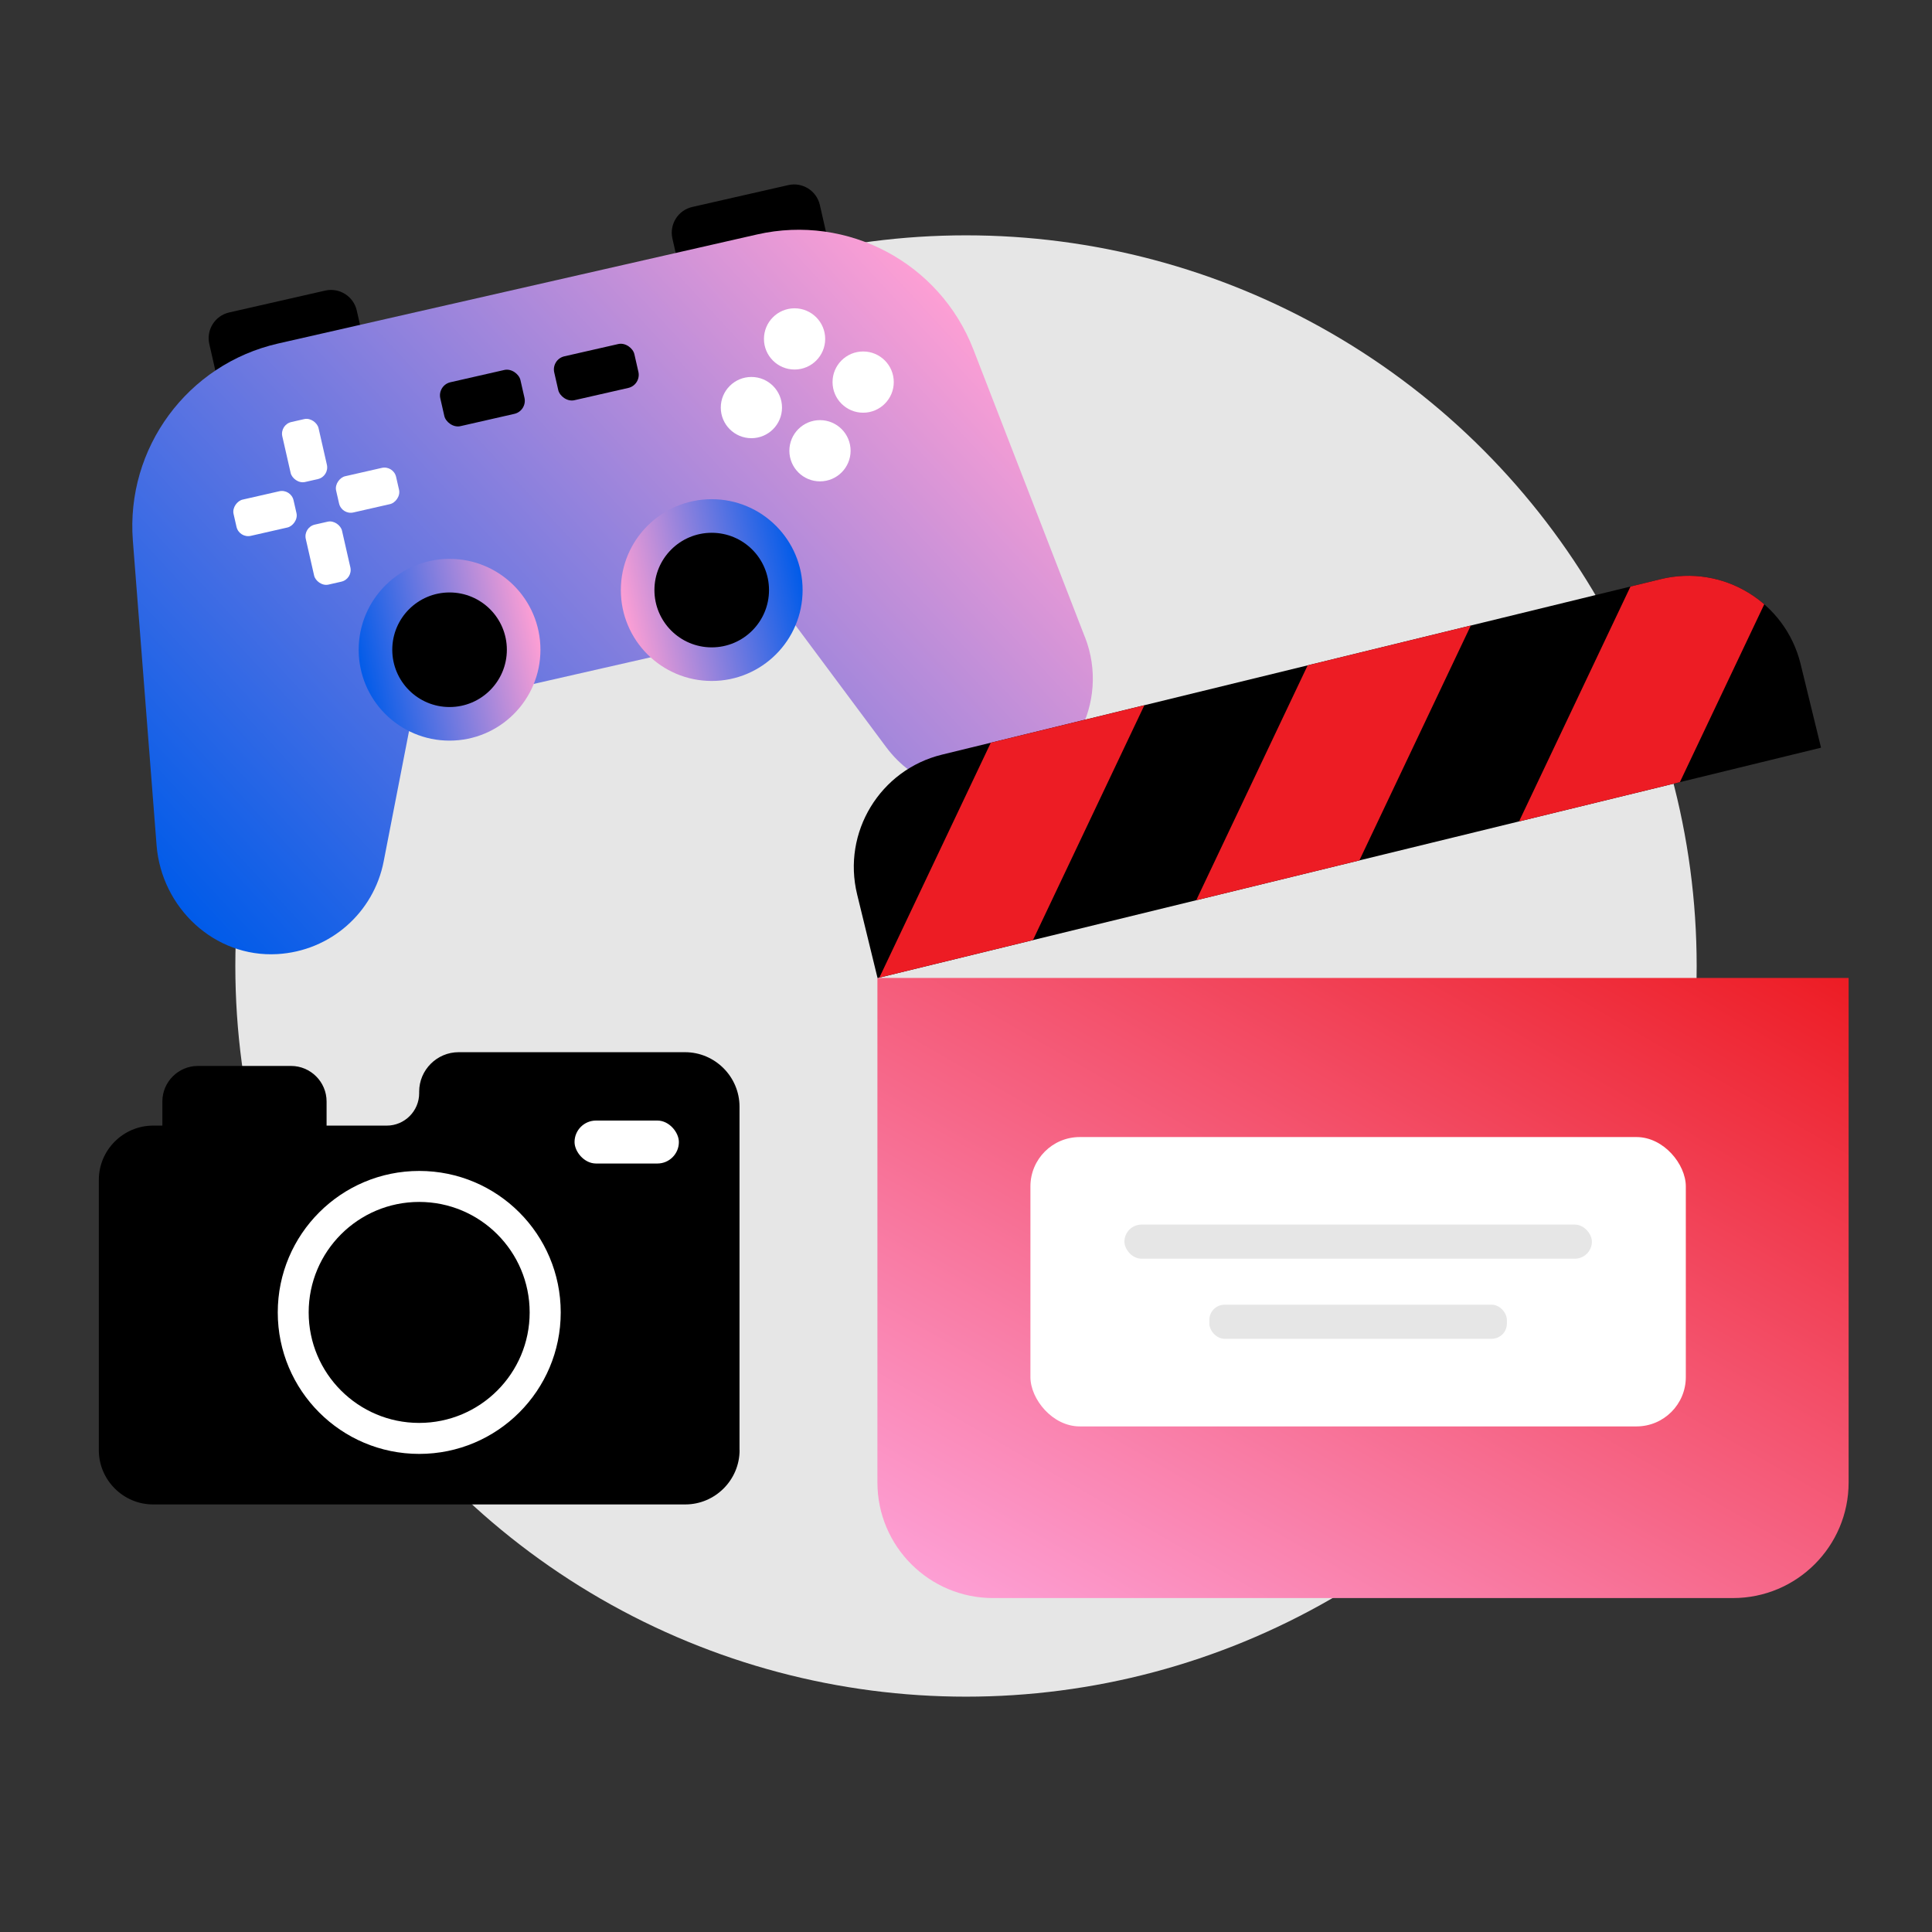
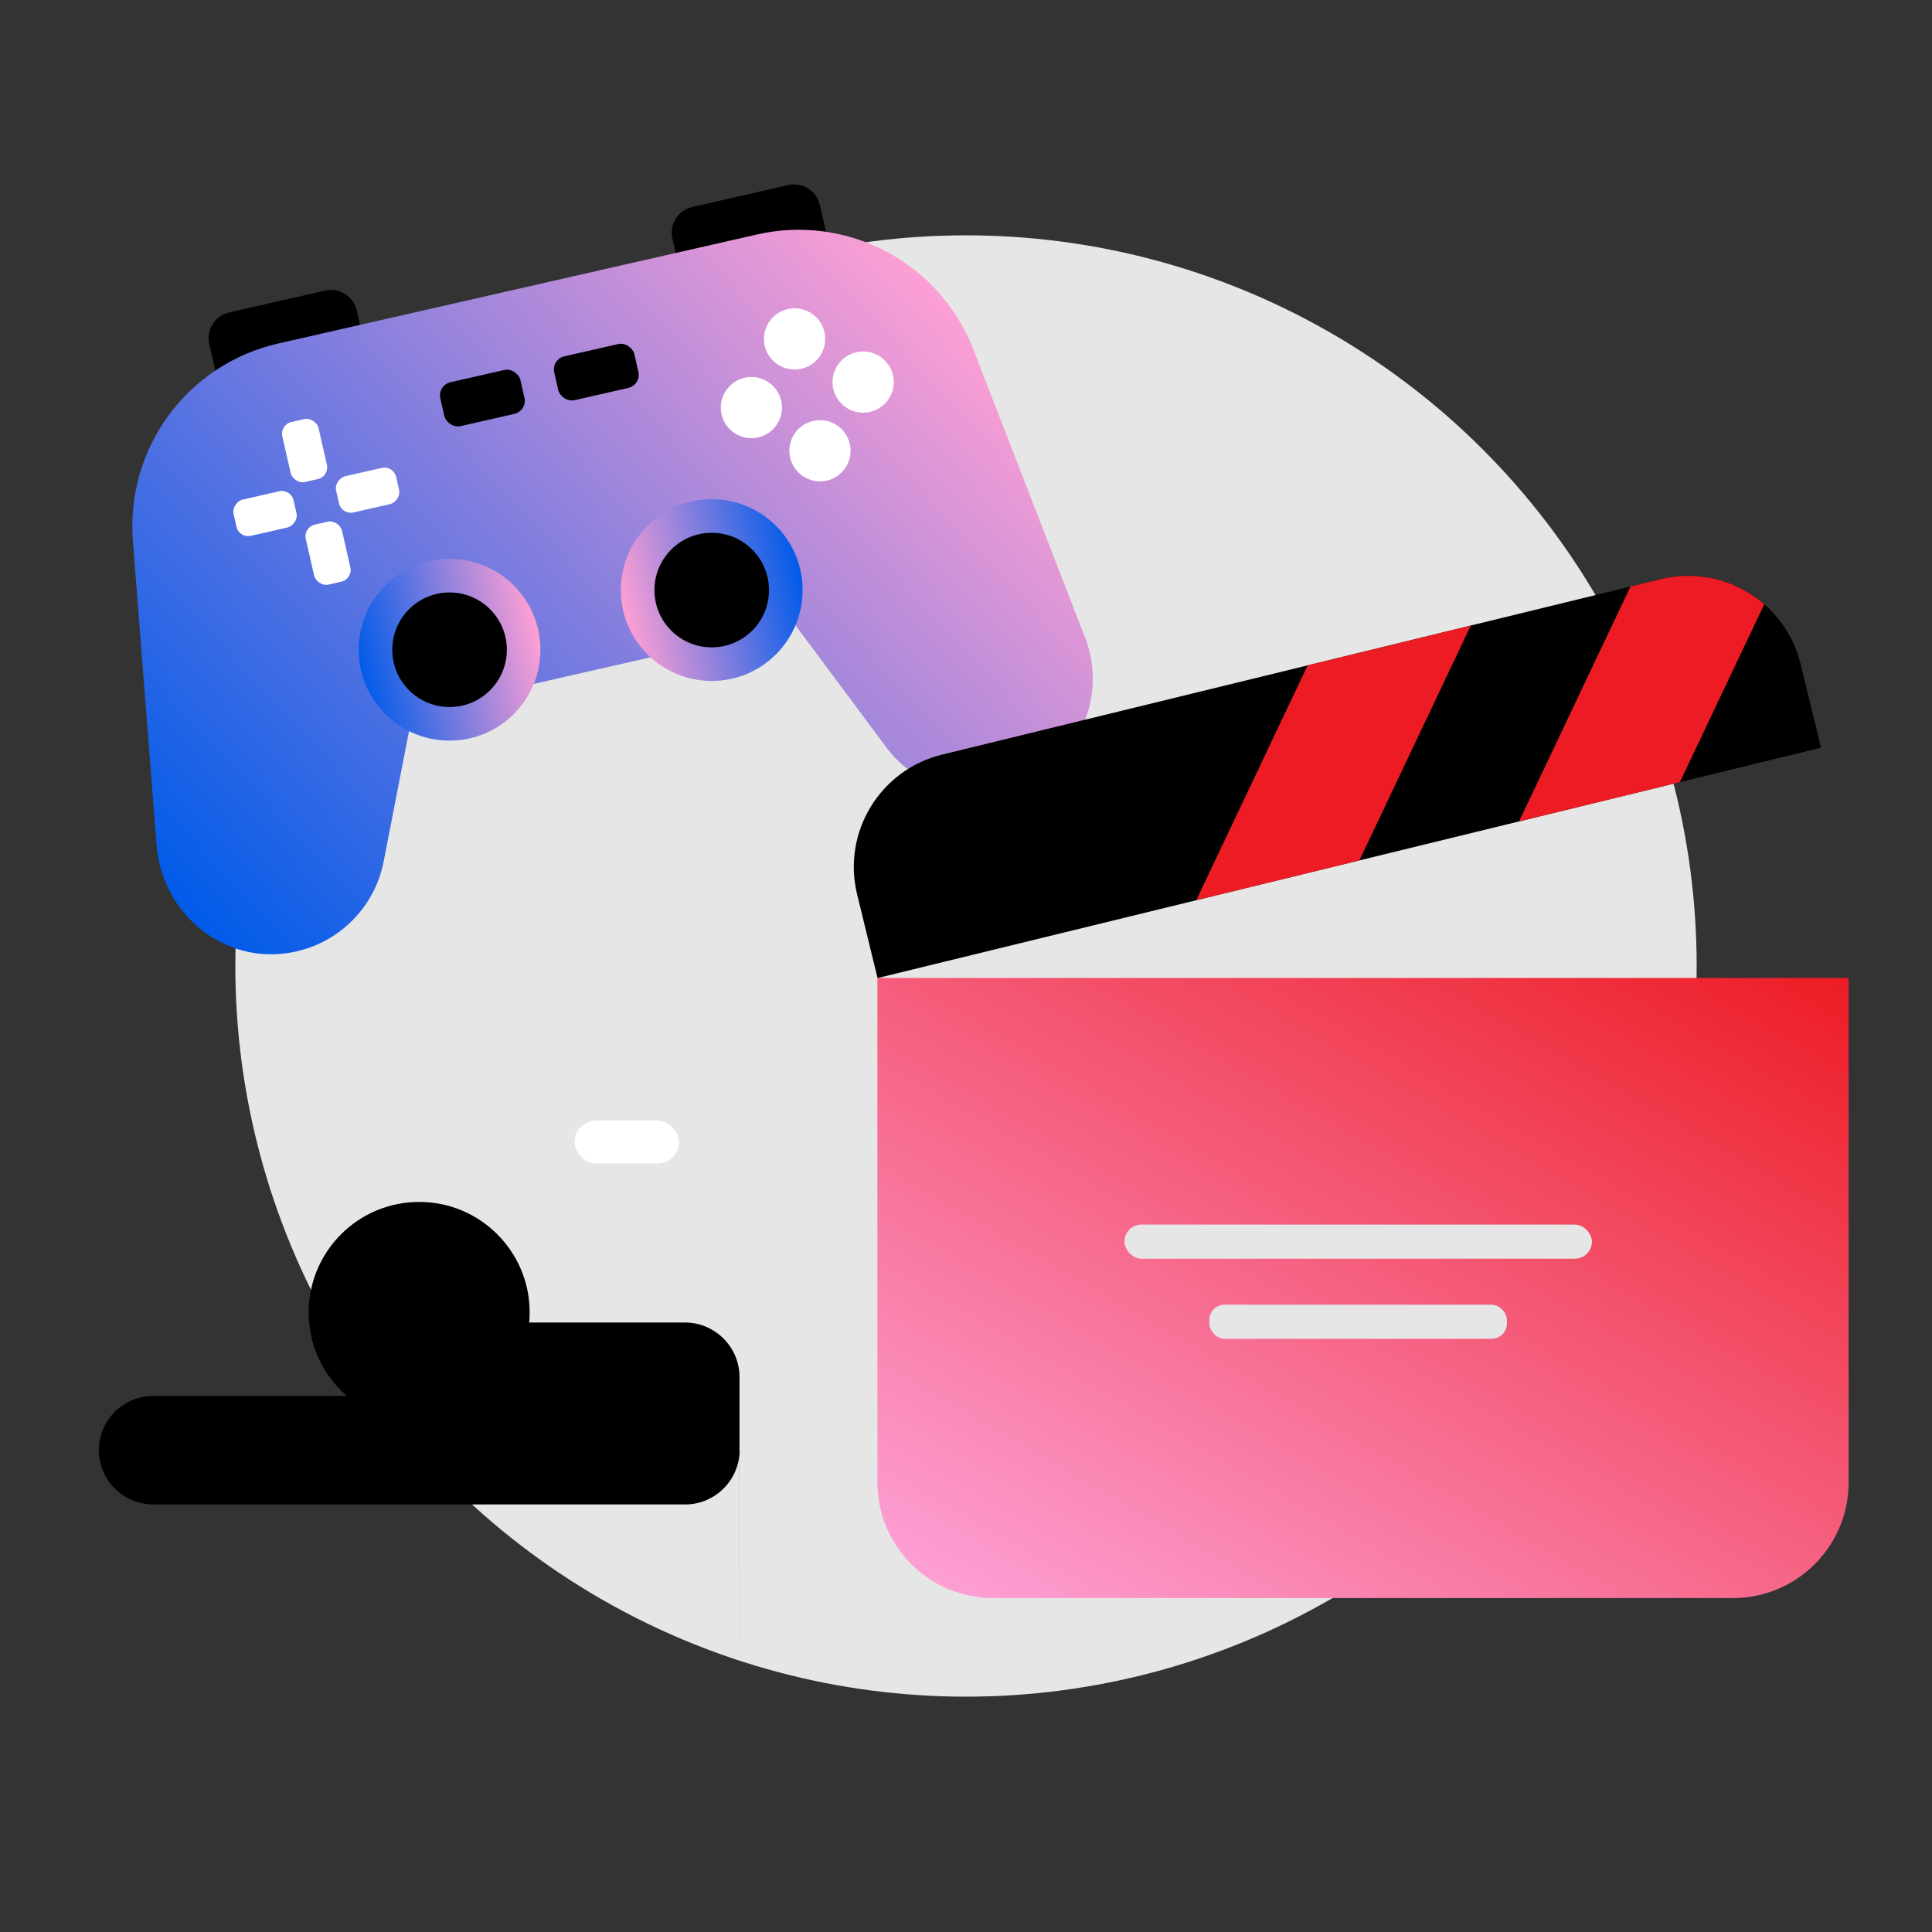
<svg xmlns="http://www.w3.org/2000/svg" xmlns:xlink="http://www.w3.org/1999/xlink" id="Layer_1" data-name="Layer 1" width="260" height="260" viewBox="0 0 260 260">
  <rect x="0" y="0" width="260" height="260" fill="#333333" stroke="none" />
  <defs>
    <style>
      .cls-1 {
        fill: none;
      }

      .cls-2 {
        fill: #e6e6e6;
      }

      .cls-3 {
        fill: url(#linear-gradient-4);
      }

      .cls-4 {
        fill: url(#linear-gradient-3);
      }

      .cls-5 {
        fill: url(#linear-gradient-2);
      }

      .cls-6 {
        fill: url(#linear-gradient);
      }

      .cls-7 {
        fill: #ed1c24;
      }

      .cls-8 {
        fill: #fff;
      }

      .cls-9 {
        clip-path: url(#clippath);
      }
    </style>
    <linearGradient id="linear-gradient" x1="403.3" y1="85.37" x2="289.64" y2="150.99" gradientTransform="translate(-286.42 45.06) rotate(-12.83)" gradientUnits="userSpaceOnUse">
      <stop offset="0" stop-color="#fd9fd4" />
      <stop offset="1" stop-color="#005be9" />
    </linearGradient>
    <linearGradient id="linear-gradient-2" x1="-891.04" y1="2343.43" x2="-866.58" y2="2343.43" gradientTransform="translate(-276.2 2567.48) rotate(167.17)" xlink:href="#linear-gradient" />
    <linearGradient id="linear-gradient-3" x1="352.81" y1="118.32" x2="377.26" y2="118.32" xlink:href="#linear-gradient" />
    <linearGradient id="linear-gradient-4" x1="215.37" y1="112.32" x2="149.41" y2="226.57" gradientUnits="userSpaceOnUse">
      <stop offset="0" stop-color="#ed1c24" />
      <stop offset="1" stop-color="#fd9fd4" />
    </linearGradient>
    <clipPath id="clippath">
      <path class="cls-1" d="M128.58,89.35h99.58c8.59,0,15.56,6.97,15.56,15.56v11.59H113.02v-11.59c0-8.59,6.97-15.56,15.56-15.56Z" transform="translate(-19.33 45.25) rotate(-13.72)" />
    </clipPath>
  </defs>
  <circle class="cls-2" cx="130" cy="130" r="98.33" />
  <g>
    <g>
      <path d="M31.56,40.48h13.26c1.96,0,3.55,1.59,3.55,3.55v4.54h-20.35v-4.54c0-1.96,1.59-3.55,3.55-3.55Z" transform="translate(-8.93 9.59) rotate(-12.83)" />
      <path d="M93.89,26.29h13.26c1.96,0,3.55,1.59,3.55,3.55v4.54h-20.35v-4.54c0-1.96,1.59-3.55,3.55-3.55Z" transform="translate(-4.23 23.07) rotate(-12.83)" />
    </g>
    <path class="cls-6" d="M146.01,85.76l-15.02-38.74c-4.52-11.66-16.91-18.24-29.1-15.47l-64.47,14.68c-12.19,2.78-20.51,14.07-19.54,26.54l3.19,40.97c.66,8.43,7.8,15.14,16.24,14.66,7.19-.41,12.99-5.62,14.32-12.46l3.93-20.2,51.41-11.7,12.29,16.51c3.65,4.9,9.84,7.19,15.8,5.83h0c9.18-2.09,14.36-11.84,10.96-20.62Z" />
    <circle class="cls-8" cx="106.93" cy="45.61" r="4.12" />
    <circle class="cls-8" cx="110.35" cy="60.66" r="4.12" />
    <circle class="cls-5" cx="60.5" cy="87.44" r="12.23" />
    <circle cx="60.5" cy="87.44" r="7.71" />
    <circle class="cls-4" cx="95.78" cy="79.41" r="12.23" />
    <circle cx="95.78" cy="79.41" r="7.71" />
    <circle class="cls-8" cx="101.12" cy="54.85" r="4.12" />
    <circle class="cls-8" cx="116.16" cy="51.42" r="4.12" />
    <rect class="cls-8" x="38.49" y="56.5" width="5" height="8.28" rx="1.61" ry="1.61" transform="translate(-12.44 10.61) rotate(-12.83)" />
    <rect class="cls-8" x="41.64" y="70.31" width="5" height="8.28" rx="1.61" ry="1.61" transform="translate(-15.42 11.65) rotate(-12.83)" />
    <rect class="cls-8" x="33.16" y="64.98" width="5" height="8.28" rx="1.61" ry="1.61" transform="translate(-23.81 119.23) rotate(-102.83)" />
    <rect class="cls-8" x="46.97" y="61.83" width="5" height="8.28" rx="1.61" ry="1.61" transform="translate(-3.87 128.85) rotate(-102.83)" />
    <rect x="59.38" y="50.55" width="11.06" height="6.06" rx="1.81" ry="1.81" transform="translate(-10.27 15.74) rotate(-12.83)" />
    <rect x="74.72" y="47.06" width="11.06" height="6.06" rx="1.81" ry="1.81" transform="translate(-9.12 19.06) rotate(-12.83)" />
  </g>
  <g>
    <path class="cls-3" d="M118.08,131.61h130.7v67.89c0,8.59-6.97,15.56-15.56,15.56h-99.58c-8.59,0-15.56-6.97-15.56-15.56v-67.89h0Z" />
    <path d="M128.58,89.35h99.58c8.59,0,15.56,6.97,15.56,15.56v11.59H113.02v-11.59c0-8.59,6.97-15.56,15.56-15.56Z" transform="translate(-19.33 45.25) rotate(-13.72)" />
    <g class="cls-9">
-       <rect class="cls-7" x="129.72" y="57.85" width="16.51" height="103.22" transform="translate(60.22 -48.57) rotate(25.38)" />
      <rect class="cls-7" x="167.47" y="57.85" width="17.54" height="103.22" transform="translate(63.92 -64.97) rotate(25.38)" />
      <rect class="cls-7" x="205.87" y="57.85" width="17.29" height="103.22" transform="translate(67.61 -81.37) rotate(25.38)" />
    </g>
-     <rect class="cls-8" x="138.67" y="153.02" width="88.2" height="38.94" rx="6.64" ry="6.64" />
    <rect class="cls-2" x="151.32" y="164.8" width="62.91" height="4.59" rx="2.3" ry="2.3" />
    <rect class="cls-2" x="162.75" y="175.58" width="40.04" height="4.59" rx="2.05" ry="2.05" />
  </g>
  <g>
    <g>
-       <path d="M43.95,159.15c0,2.63-2.15,4.78-4.78,4.78h-12.53c-2.63,0-4.79-2.15-4.79-4.79v-10.91c0-2.63,2.15-4.78,4.78-4.78h12.54c2.63,0,4.78,2.15,4.78,4.78v10.92Z" />
-       <path d="M99.53,195.15c0,4.02-3.29,7.31-7.31,7.31H20.6c-4.02,0-7.3-3.29-7.3-7.3v-36.38c0-4.02,3.29-7.3,7.3-7.3h31.45c2.4,0,4.36-1.96,4.36-4.36v-.21c0-2.92,2.39-5.31,5.31-5.31h30.47c4.03,0,7.33,3.3,7.33,7.33v46.23Z" />
+       <path d="M99.53,195.15c0,4.02-3.29,7.31-7.31,7.31H20.6c-4.02,0-7.3-3.29-7.3-7.3c0-4.02,3.29-7.3,7.3-7.3h31.45c2.4,0,4.36-1.96,4.36-4.36v-.21c0-2.92,2.39-5.31,5.31-5.31h30.47c4.03,0,7.33,3.3,7.33,7.33v46.23Z" />
      <g>
-         <path class="cls-8" d="M37.38,176.62c0,10.51,8.52,19.04,19.04,19.04s19.04-8.53,19.04-19.04-8.52-19.04-19.04-19.04-19.04,8.53-19.04,19.04Z" />
        <path d="M41.54,176.62c0,8.21,6.66,14.87,14.87,14.87s14.87-6.66,14.87-14.87-6.66-14.87-14.87-14.87-14.87,6.66-14.87,14.87Z" />
      </g>
    </g>
    <rect class="cls-8" x="77.32" y="150.8" width="14.04" height="5.78" rx="2.89" ry="2.89" />
  </g>
</svg>